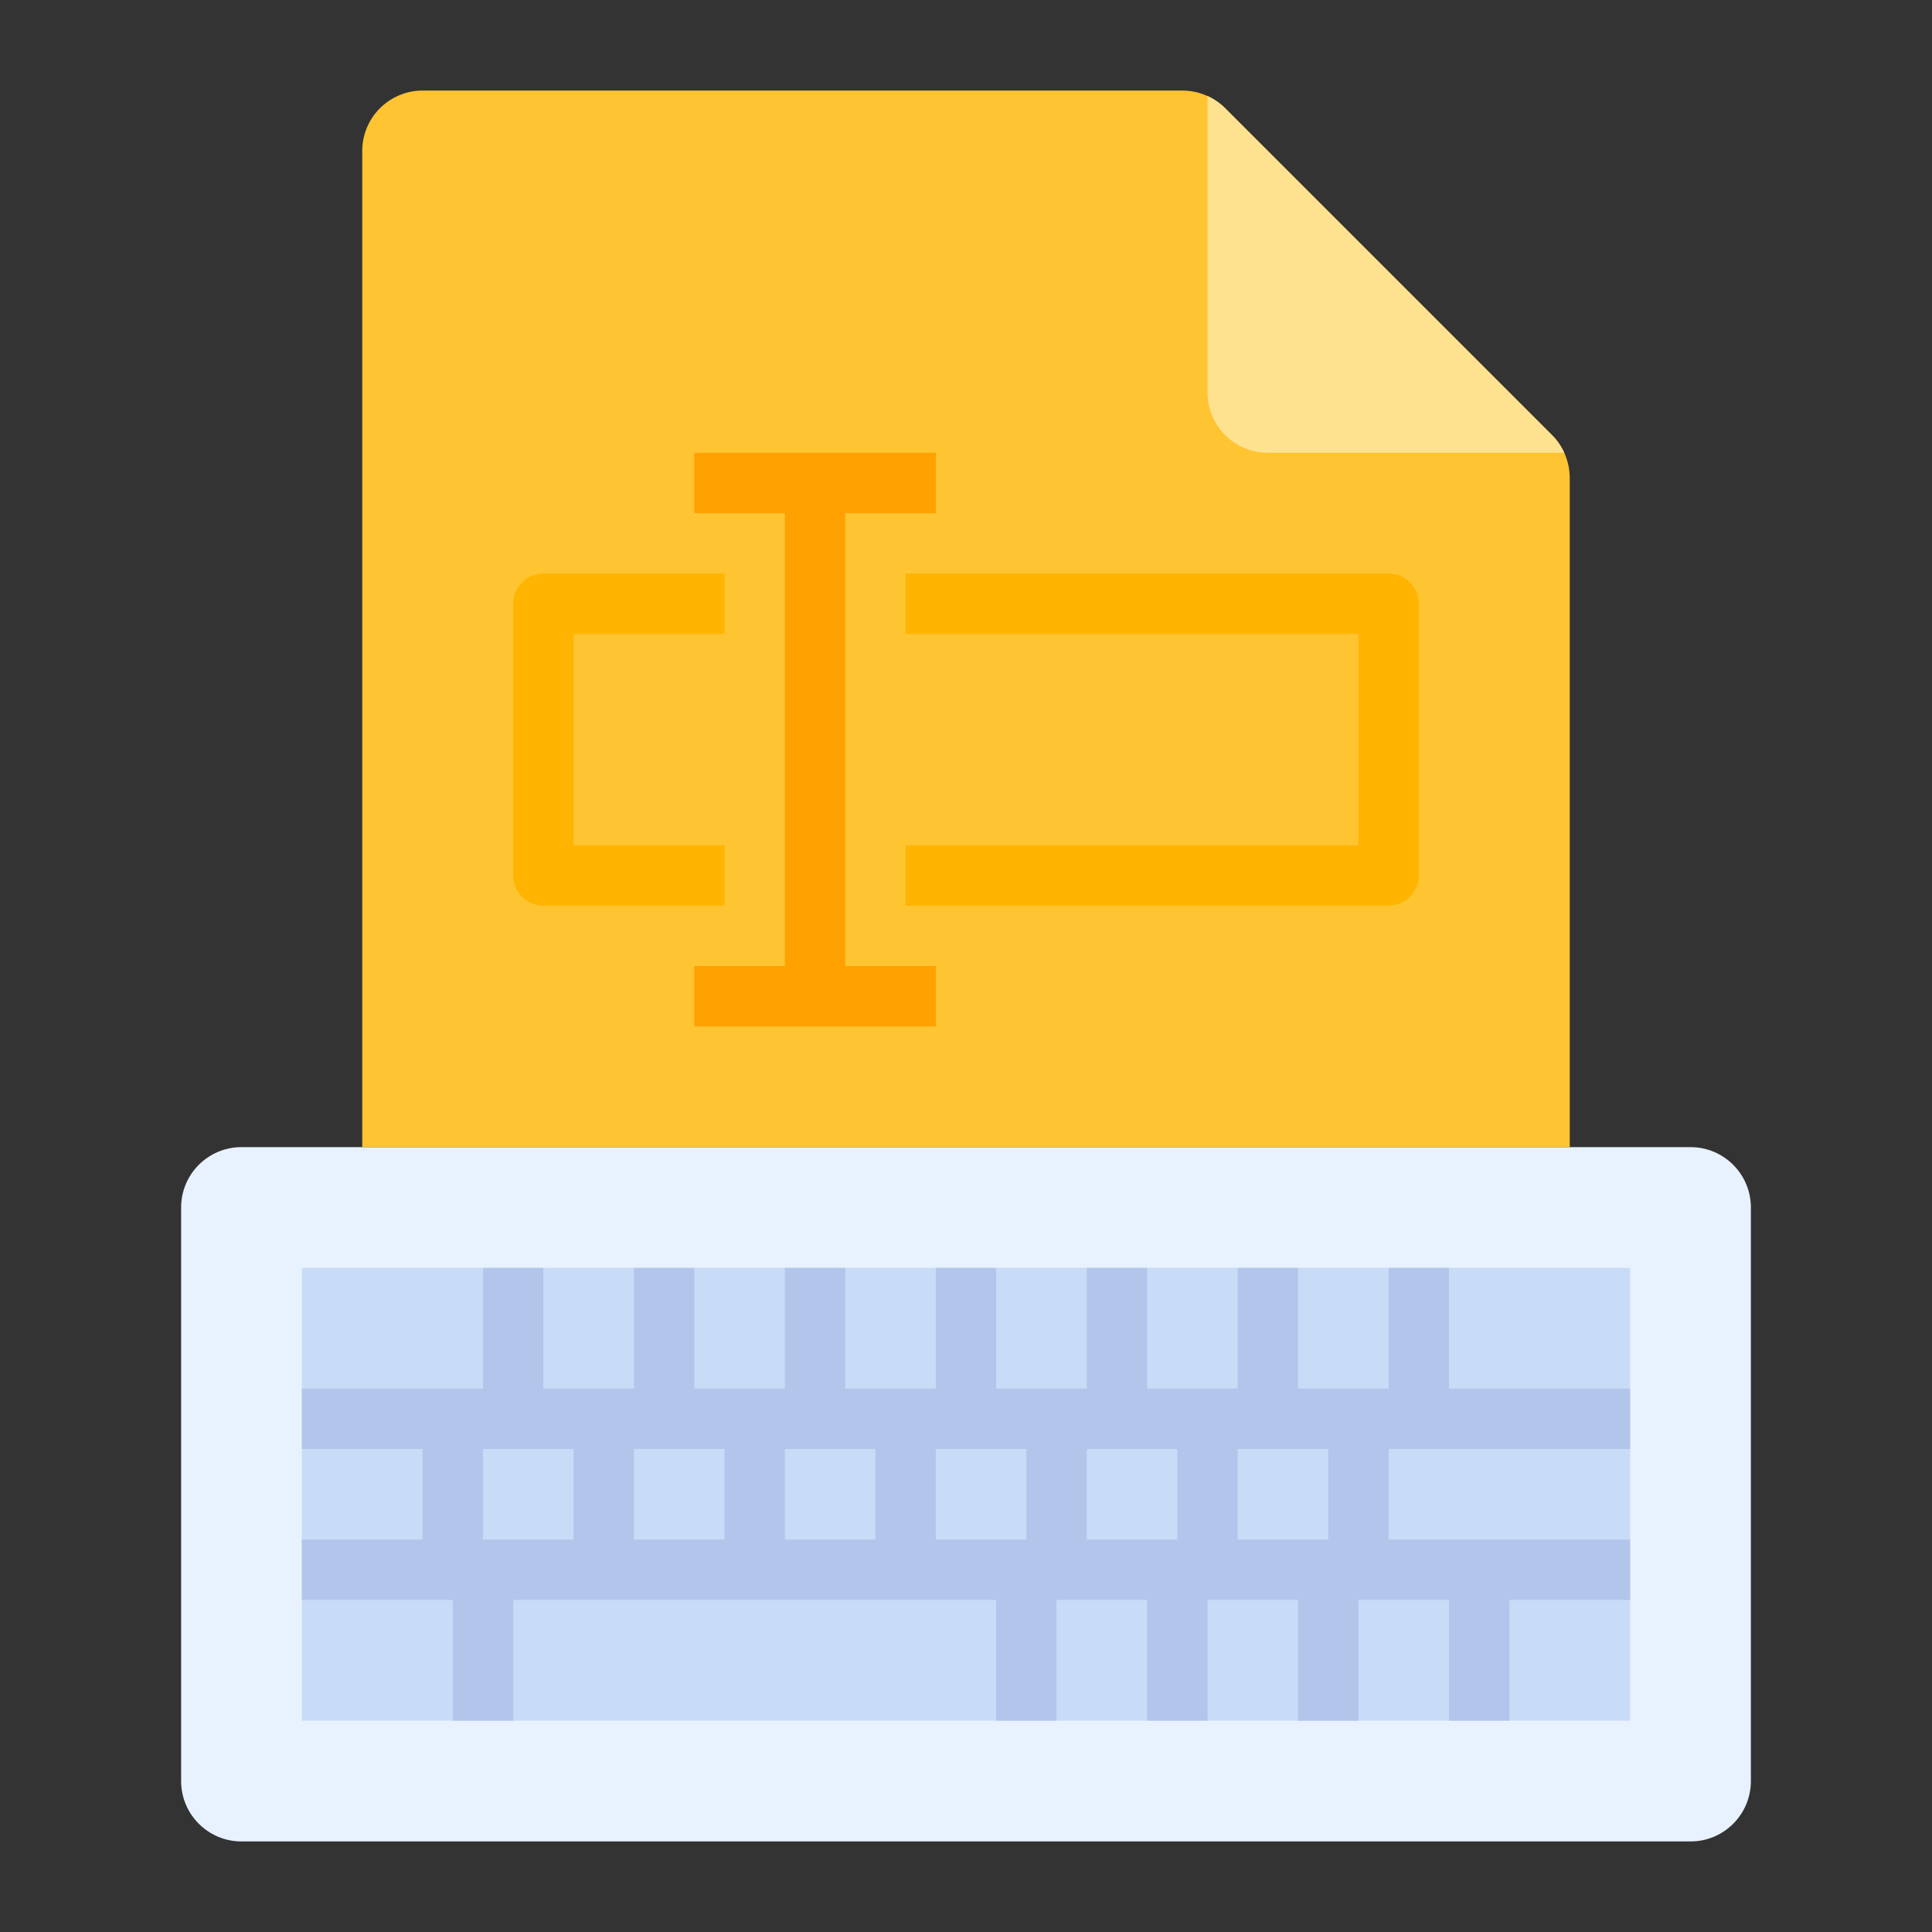
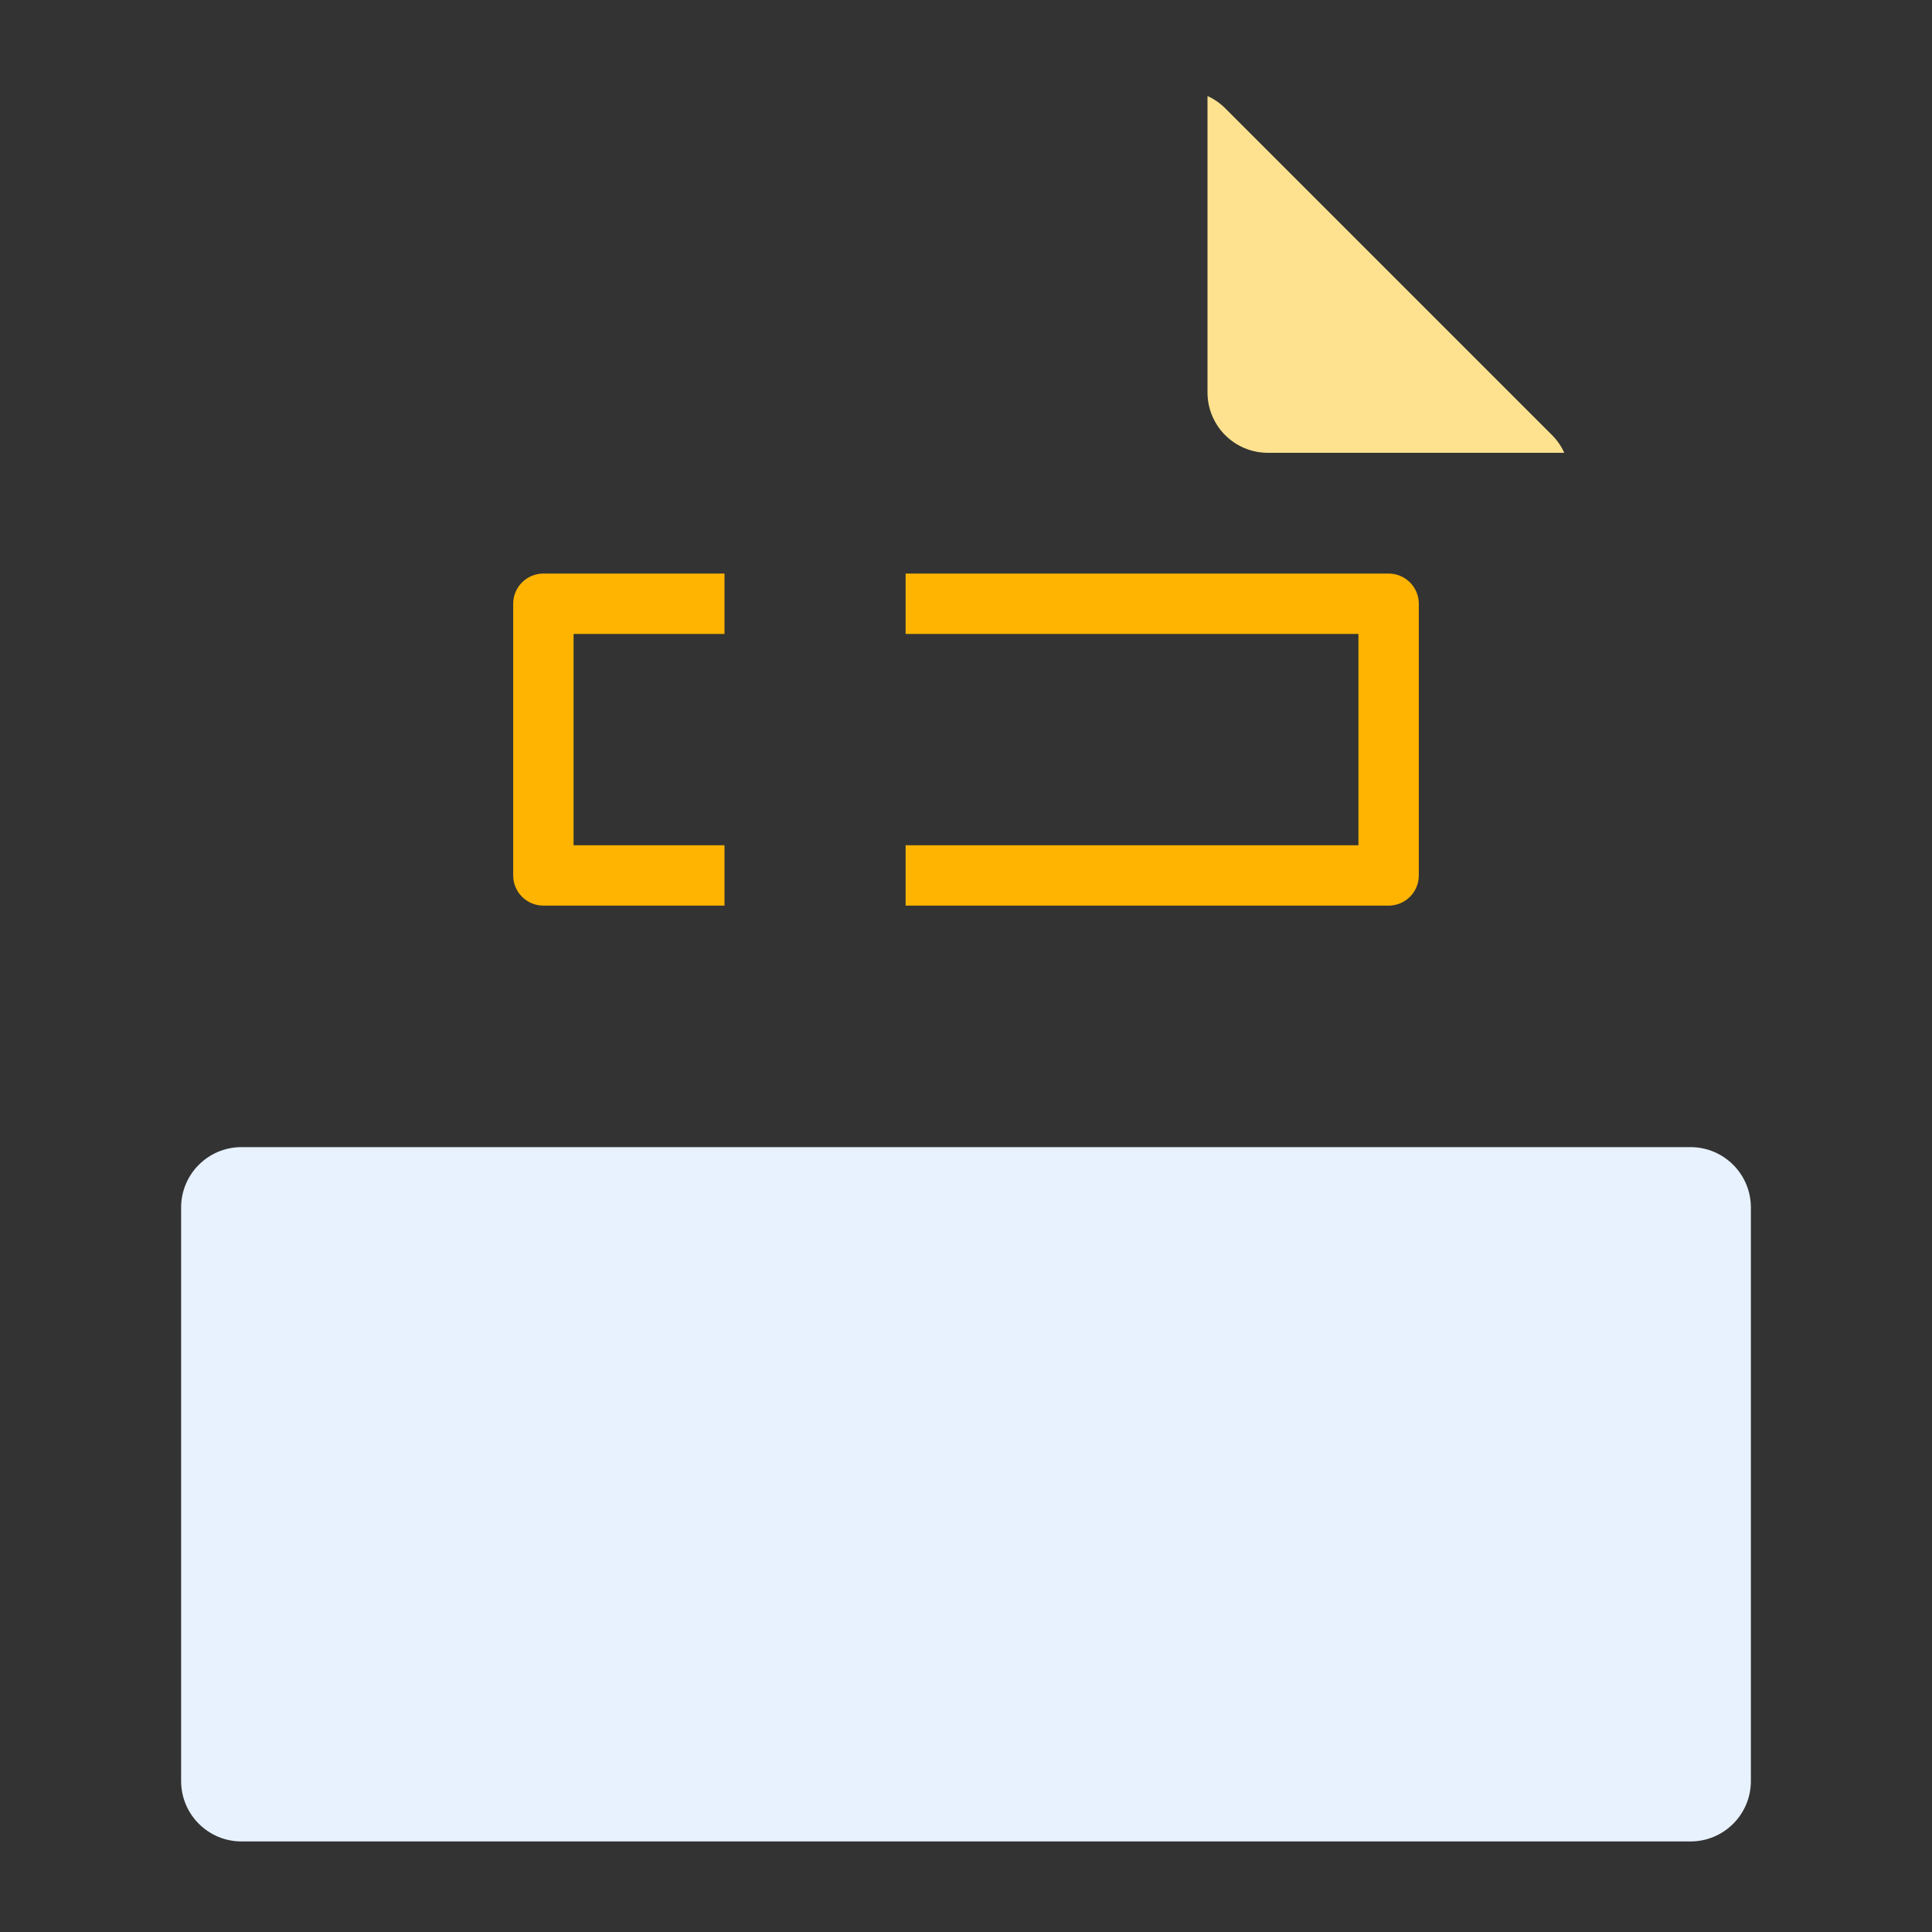
<svg xmlns="http://www.w3.org/2000/svg" width="96" height="96" viewBox="0 0 96 96" fill="none">
  <rect x="0" y="0" width="96" height="96" fill="#333333" stroke="none" />
  <g id="010-text">
    <path id="Vector" d="M84 57H12C10.343 57 9 58.343 9 60V88.5C9 90.157 10.343 91.5 12 91.5H84C85.657 91.5 87 90.157 87 88.5V60C87 58.343 85.657 57 84 57Z" fill="#E8F2FF" />
-     <path id="Vector_2" d="M15 63H81V85.5H15V63Z" fill="#C8DBF7" />
-     <path id="Vector_3" d="M81 72V69H72V63H69V69H64.5V63H61.5V69H57V63H54V69H49.5V63H46.5V69H42V63H39V69H34.5V63H31.5V69H27V63H24V69H15V72H21V76.5H15V79.5H22.5V85.5H25.5V79.5H49.5V85.5H52.5V79.5H57V85.5H60V79.5H64.5V85.5H67.5V79.5H72V85.5H75V79.5H81V76.5H69V72H81ZM54 76.5V72H58.5V76.5H54ZM46.5 76.5V72H51V76.5H46.5ZM39 72H43.5V76.5H39V72ZM36 76.5H31.5V72H36V76.5ZM24 72H28.5V76.5H24V72ZM66 76.5H61.5V72H66V76.5Z" fill="#B2C6EB" />
-     <path id="Vector_4" d="M78 23.743V57H18V7.5C18 7.106 18.077 6.716 18.228 6.352C18.379 5.988 18.6 5.657 18.878 5.378C19.157 5.1 19.488 4.879 19.852 4.728C20.216 4.577 20.606 4.5 21 4.5H58.757C59.553 4.503 60.315 4.819 60.879 5.379L77.121 21.621C77.681 22.185 77.997 22.948 78 23.743Z" fill="#FFC431" />
    <path id="Vector_5" d="M77.728 22.5H63C62.606 22.5 62.216 22.423 61.852 22.272C61.488 22.121 61.157 21.9 60.878 21.622C60.6 21.343 60.379 21.012 60.228 20.648C60.077 20.284 60 19.894 60 19.5V4.772C60.328 4.92 60.625 5.125 60.879 5.379L77.121 21.621C77.375 21.875 77.581 22.173 77.728 22.5Z" fill="#FFE28F" />
    <path id="Vector_6" d="M69 45H45V42H67.5V31.5H45V28.5H69C69.398 28.5 69.779 28.658 70.061 28.939C70.342 29.221 70.5 29.602 70.5 30V43.5C70.5 43.898 70.342 44.279 70.061 44.561C69.779 44.842 69.398 45 69 45Z" fill="#FFB401" />
    <path id="Vector_7" d="M36 45H27C26.602 45 26.221 44.842 25.939 44.561C25.658 44.279 25.5 43.898 25.5 43.5V30C25.5 29.602 25.658 29.221 25.939 28.939C26.221 28.658 26.602 28.5 27 28.5H36V31.5H28.5V42H36V45Z" fill="#FFB401" />
-     <path id="Vector_8" d="M46.5 25.5V22.5H34.5V25.5H39V48H34.5V51H46.5V48H42V25.5H46.5Z" fill="#FFA100" />
  </g>
</svg>